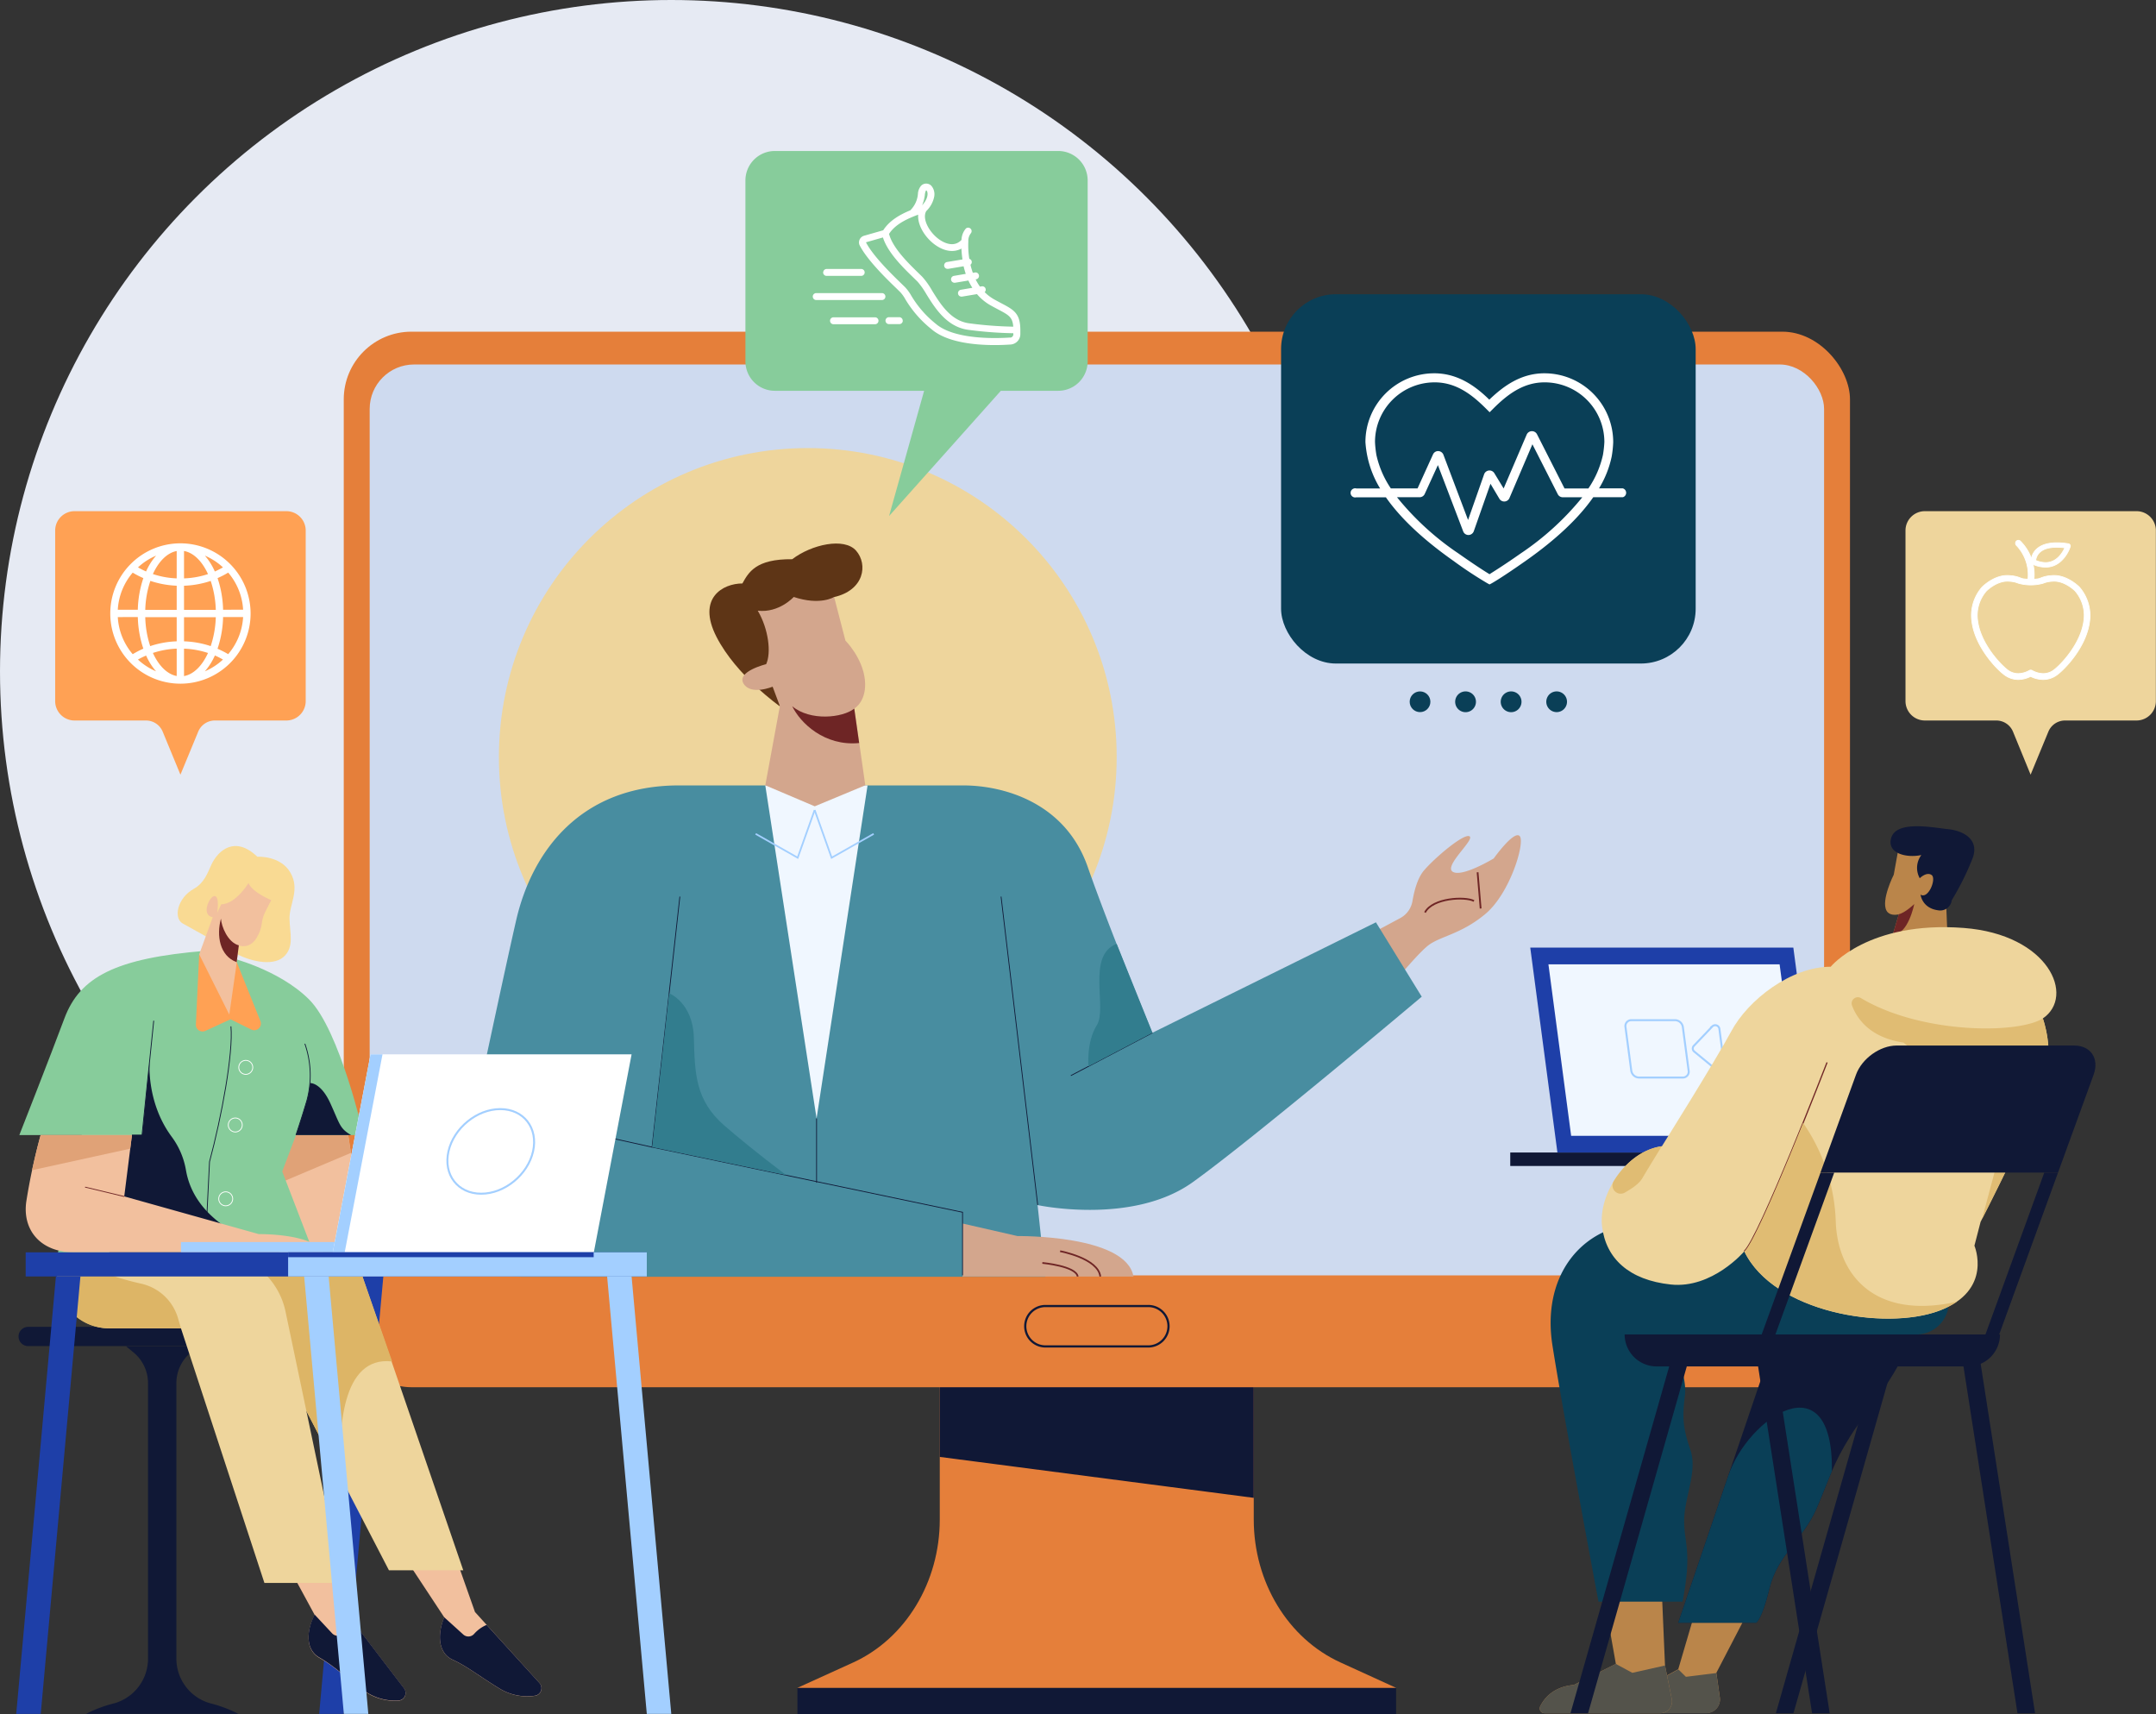
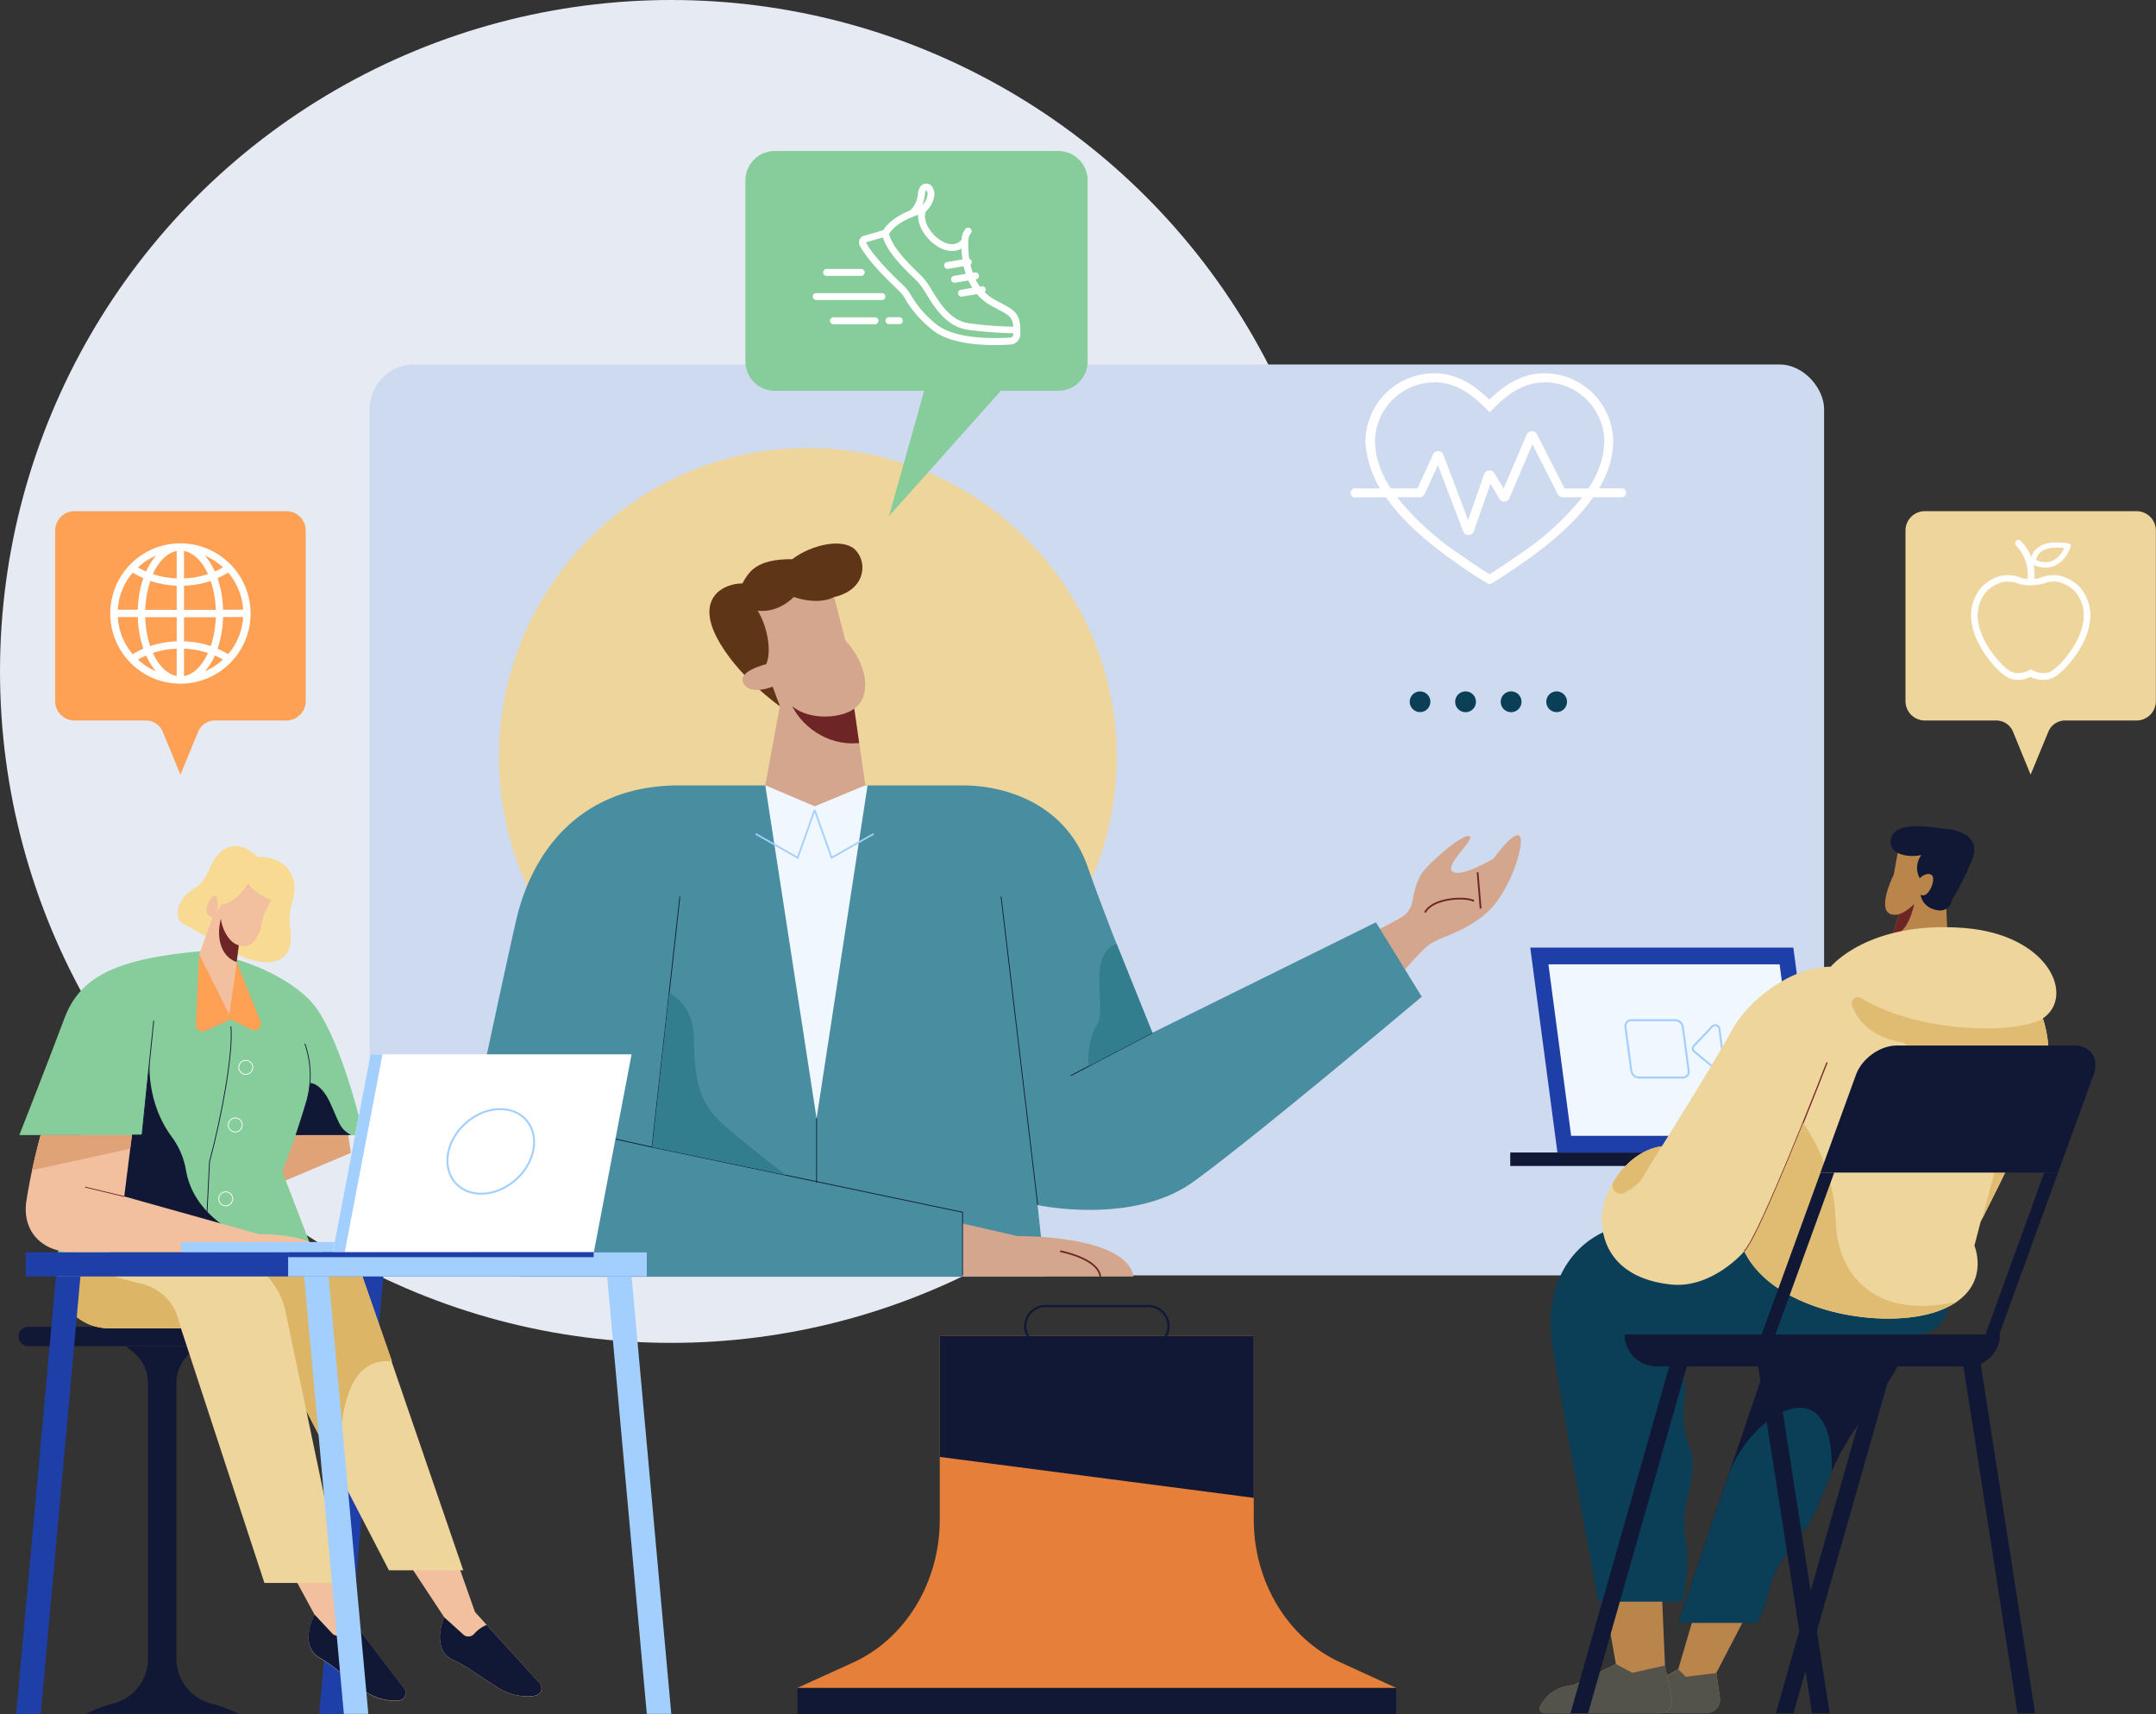
<svg xmlns="http://www.w3.org/2000/svg" viewBox="0 0 697.57 554.5">
  <rect x="0" y="0" width="697.57" height="554.5" fill="#333333" stroke="none" />
  <defs>
    <style>.cls-1{fill:#e6eaf3;}.cls-2{fill:#e57f3a;}.cls-3{fill:#101836;}.cls-4{fill:#cedaef;}.cls-5{fill:#eed59c;}.cls-11,.cls-12,.cls-15,.cls-22,.cls-26,.cls-31,.cls-32,.cls-33,.cls-6,.cls-8{fill:none;}.cls-15,.cls-31,.cls-6{stroke:#101836;}.cls-11,.cls-12,.cls-15,.cls-22,.cls-26,.cls-31,.cls-32,.cls-33,.cls-35,.cls-6,.cls-8{stroke-miterlimit:10;}.cls-6{stroke-width:0.71px;}.cls-7{fill:#d3a68d;}.cls-12,.cls-26,.cls-32,.cls-8{stroke:#6e2525;}.cls-8{stroke-width:0.57px;}.cls-9{fill:#488da0;}.cls-10{fill:#f0f7ff;}.cls-11,.cls-22{stroke:#a3cfff;}.cls-11{stroke-width:0.55px;}.cls-12{stroke-width:0.55px;}.cls-13{fill:#5e3516;}.cls-14{fill:#6e2525;}.cls-15,.cls-35{stroke-width:0.25px;}.cls-16{fill:#327d8e;}.cls-17{fill:#0a3f57;}.cls-18{fill:#87cc9b;}.cls-19{fill:#ffa154;}.cls-20,.cls-35{fill:#fff;}.cls-21{fill:#1e3fa8;}.cls-22{stroke-width:0.64px;}.cls-23{fill:#ba854a;}.cls-24{fill:#54534b;}.cls-25{fill:#e0bc73;}.cls-26{stroke-width:0.39px;}.cls-27{fill:#f9da93;}.cls-28{fill:#f2c09e;}.cls-29{fill:#e0a277;}.cls-30{fill:#ddb566;}.cls-31,.cls-32,.cls-33{stroke-width:0.26px;}.cls-33,.cls-35{stroke:#fff;}.cls-34{fill:#a3cfff;}</style>
  </defs>
  <g id="Layer_2" data-name="Layer 2">
    <g id="OBJECTS">
      <circle class="cls-1" cx="217.19" cy="217.19" r="217.19" />
      <path class="cls-2" d="M405.65,491.53v-59.4H304.06v59.4c0,20.24-11.06,38.48-28,46.23L257.94,546H451.77l-18.09-8.26C416.71,530,405.65,511.77,405.65,491.53Z" />
      <polyline class="cls-3" points="451.7 546.02 451.7 554.5 258.01 554.5 258.01 546.02" />
      <polygon class="cls-3" points="405.65 484.51 304.06 471.27 304.06 432.13 405.65 432.13 405.65 484.51" />
-       <rect class="cls-2" x="111.22" y="107.29" width="487.34" height="341.44" rx="21.89" />
      <rect class="cls-4" x="119.61" y="117.9" width="470.57" height="294.65" rx="14.36" />
      <circle class="cls-5" cx="261.36" cy="244.88" r="99.94" />
      <path class="cls-6" d="M371.53,435.53H338.25a6.53,6.53,0,0,1-6.53-6.54h0a6.53,6.53,0,0,1,6.53-6.53h33.28a6.53,6.53,0,0,1,6.54,6.53h0A6.54,6.54,0,0,1,371.53,435.53Z" />
      <path class="cls-7" d="M440.34,303.78,453,297a7.7,7.7,0,0,0,4-5.52c.52-3.08,1.58-7.39,3.7-9.88,3.56-4.18,13-12.15,14.77-11.07S467,280.14,470.05,282s13.24-4.32,13.24-4.32,6.49-9.12,8.38-7.26-3,18.47-11.08,25.22-14.86,7.16-18.77,10.4-12.7,14.05-12.7,14.05Z" />
      <path class="cls-8" d="M461.05,295.16c2.43-4.71,13-5.25,15.85-3.72" />
      <line class="cls-8" x1="478.07" y1="282.16" x2="479.06" y2="293.87" />
      <path class="cls-9" d="M219.65,254.06h92c12.9,0,32.95,5.41,40.27,26.33s20.92,53.69,20.92,53.69l72.34-35.74L460,322.4s-54.56,46-74.09,60-50.2,7.41-50.2,7.41L338.19,413H169.24a21.87,21.87,0,0,1-21.41-26.39c6.19-29.21,15.75-74.1,19.18-88.95C172.23,275,188.17,254.06,219.65,254.06Z" />
      <polygon class="cls-10" points="264.2 361.79 247.61 254.06 280.7 254.06 264.2 361.79" />
      <polyline class="cls-11" points="263.58 262.02 258.09 277.45 244.49 269.73" />
      <polyline class="cls-11" points="263.58 262.02 269.07 277.45 282.67 269.73" />
      <path class="cls-7" d="M311.43,395.77l17.78,4.06s35.17-.48,37.52,13.09h-55.3Z" />
-       <path class="cls-12" d="M337.25,408.52s10.92,1,11.44,4.4" />
      <path class="cls-12" d="M343,404.73s12.32,2.27,13,8.19" />
      <path class="cls-13" d="M269.85,193.14c9.81-2.22,11-10.59,7.15-15s-14.47-2-20.68,2.75c-11.83-.13-14.14,4.31-16.12,7.84-6.3,0-14.8,4.71-8.39,17.26s20.52,22.49,20.52,22.49Z" />
      <path class="cls-7" d="M247.89,214.84s-9.68,2.35-7.32,6.28,9.41,1,9.41,1l2.35,6.28-4.72,25.62,16,6.8,16.35-6.8-3.54-24.84s4.18-2.35,3.4-9.41-6.28-12.55-6.28-12.55l-3.66-14.12s-4.44,2.87-13.07,0c0,0-4.71,5.23-11.64,4.44C248.67,203.47,249.59,211.18,247.89,214.84Z" />
      <path class="cls-14" d="M276.39,229.22c-3.79,3-14.25,4.1-20.07-.78,2.62,5.42,10.43,13,21.66,11.91Z" />
      <line class="cls-15" x1="335.75" y1="389.77" x2="323.89" y2="290.02" />
      <line class="cls-15" x1="372.88" y1="334.08" x2="346.47" y2="347.93" />
      <path class="cls-16" d="M361.3,305.31l11.58,28.77-20.71,10.86s-.73-7.86,2.72-13.35S351.44,309,361.3,305.31Z" />
      <polyline class="cls-15" points="311.43 412.54 311.43 392.13 210.97 371.06 219.97 290.02" />
      <line class="cls-15" x1="210.96" y1="371.06" x2="179.73" y2="364.15" />
      <line class="cls-15" x1="264.2" y1="361.79" x2="264.2" y2="382.58" />
      <path class="cls-16" d="M216.5,321.29s7.68,3,8,14.36.35,20.22,9.94,28.5,20,16,20,16L211,371.06Z" />
-       <rect class="cls-17" x="414.49" y="95.18" width="134.14" height="119.45" rx="17.73" />
      <path class="cls-18" d="M250.71,48.84h91.67a9.53,9.53,0,0,1,9.53,9.53v58.51a9.53,9.53,0,0,1-9.53,9.53H323.82l-36.16,40.51L299,126.41H250.71a9.53,9.53,0,0,1-9.53-9.53V58.37A9.53,9.53,0,0,1,250.71,48.84Z" />
      <path class="cls-5" d="M691.31,165.35H622.78a6.26,6.26,0,0,0-6.26,6.26v55.18a6.27,6.27,0,0,0,6.26,6.27H645.9a5.85,5.85,0,0,1,5.4,3.61L657,250.58l5.75-13.91a5.83,5.83,0,0,1,5.4-3.61h23.12a6.27,6.27,0,0,0,6.26-6.27V171.61A6.26,6.26,0,0,0,691.31,165.35Z" />
      <path class="cls-19" d="M92.65,165.35H24.12a6.27,6.27,0,0,0-6.27,6.26v55.18a6.27,6.27,0,0,0,6.27,6.27H47.24a5.85,5.85,0,0,1,5.4,3.61l5.74,13.91,5.75-13.91a5.83,5.83,0,0,1,5.4-3.61H92.65a6.27,6.27,0,0,0,6.26-6.27V171.61A6.26,6.26,0,0,0,92.65,165.35Z" />
      <path class="cls-20" d="M58.38,175.75a22.7,22.7,0,1,0,22.7,22.7A22.73,22.73,0,0,0,58.38,175.75Zm-1.21,11.34a27.74,27.74,0,0,1-7.7-1.4c1.86-4.08,4.6-6.87,7.7-7.45Zm0,2.37v7.81H47a32.17,32.17,0,0,1,1.65-9.37A30.56,30.56,0,0,0,57.17,189.46Zm0,10.18v7.81A30.21,30.21,0,0,0,48.6,209,32.17,32.17,0,0,1,47,199.64Zm0,10.18v8.85c-3.1-.58-5.84-3.37-7.7-7.46A28.1,28.1,0,0,1,57.17,209.82Zm2.37,0a28.16,28.16,0,0,1,7.76,1.4c-1.88,4.12-4.63,6.92-7.76,7.47Zm0-2.36v-7.81H69.82A32.5,32.5,0,0,1,68.17,209,30.27,30.27,0,0,0,59.54,207.45Zm0-10.18v-7.81a30.62,30.62,0,0,0,8.63-1.56,32.5,32.5,0,0,1,1.65,9.37Zm0-10.18v-8.87c3.13.56,5.88,3.36,7.76,7.47A27.44,27.44,0,0,1,59.54,187.09Zm6.74-7.37a20.24,20.24,0,0,1,5.86,3.8,28.16,28.16,0,0,1-2.63,1.33A20.15,20.15,0,0,0,66.28,179.72Zm-19,5.13a28.16,28.16,0,0,1-2.63-1.33,20.24,20.24,0,0,1,5.86-3.8A20.15,20.15,0,0,0,47.26,184.85ZM46.38,187a34.38,34.38,0,0,0-1.79,10.23H38.11a20.19,20.19,0,0,1,4.83-12A28,28,0,0,0,46.38,187Zm-1.79,12.6a34.37,34.37,0,0,0,1.79,10.22,29.52,29.52,0,0,0-3.44,1.79,20.21,20.21,0,0,1-4.83-12Zm2.67,12.42a20.15,20.15,0,0,0,3.23,5.13,20.24,20.24,0,0,1-5.86-3.8A24,24,0,0,1,47.26,212.06Zm22.25,0a24,24,0,0,1,2.63,1.33,20.37,20.37,0,0,1-5.86,3.8A20.15,20.15,0,0,0,69.51,212.06Zm.88-2.2a34.37,34.37,0,0,0,1.79-10.22h6.48a20.27,20.27,0,0,1-4.83,12A29.52,29.52,0,0,0,70.39,209.86Zm1.79-12.59A34.38,34.38,0,0,0,70.39,187a28,28,0,0,0,3.44-1.78,20.25,20.25,0,0,1,4.83,12Z" />
      <rect class="cls-3" x="488.64" y="372.8" width="112.09" height="4.36" />
      <polygon class="cls-21" points="589.02 372.8 503.9 372.8 495.11 306.52 580.23 306.52 589.02 372.8" />
      <polygon class="cls-10" points="583.14 367.4 508.34 367.4 500.99 311.93 575.79 311.93 583.14 367.4" />
      <path class="cls-22" d="M544.45,348.55H530.29a2.58,2.58,0,0,1-2.49-2.19l-1.88-14.16a1.89,1.89,0,0,1,1.91-2.2H542a2.59,2.59,0,0,1,2.48,2.2l1.88,14.16A1.88,1.88,0,0,1,544.45,348.55Z" />
      <path class="cls-22" d="M556.05,346.63l-7.83-6.44a1.27,1.27,0,0,1-.24-1.83l6.12-6.43a1.36,1.36,0,0,1,2.21.91L558,345.71A1.15,1.15,0,0,1,556.05,346.63Z" />
      <path class="cls-23" d="M565.65,521.24l-10.33,19.87,1.13,8a4.41,4.41,0,0,1-4.37,5H521.2a12.11,12.11,0,0,1,7.58-7.32A109.46,109.46,0,0,0,543,539.93l5.49-18.69Z" />
      <path class="cls-24" d="M521.2,554.18h30.88a4.41,4.41,0,0,0,4.37-5l-1.13-8-9.85,1.22-2.44-2.4a109.46,109.46,0,0,1-14.25,6.93A12.11,12.11,0,0,0,521.2,554.18Z" />
      <path class="cls-23" d="M537.63,513.66l1.08,25.08,2.2,10.88a3.8,3.8,0,0,1-3.73,4.56H499.75a1.55,1.55,0,0,1-1.42-2.21c1.23-2.52,4.18-6.36,10.88-6.94l13.6-6.8-4.36-24.57Z" />
      <path class="cls-24" d="M522.81,538.23l-13.6,6.8c-6.7.58-9.65,4.42-10.88,6.94a1.55,1.55,0,0,0,1.42,2.21h37.43a3.8,3.8,0,0,0,3.73-4.56l-2.2-10.88-10.58,2.37Z" />
      <path class="cls-3" d="M578.51,420.44,543,524.9h25.18s1.75-.52,4.37-11.24,11-16,15.16-25.63,5.25-14.38,11-23.53,20.65-25.53,20.13-38Z" />
      <path class="cls-17" d="M631,416.91l-.49,5.2A10.53,10.53,0,0,1,620,431.66H540.16s5.89,12.78,5,19.76-.68,10.46,1.75,17.52-2,15.43-2,23,2.62,9.68-.52,26.15h-27.2s-11.5-61.19-14.9-82.89,8.42-36.87,25.26-39.22S604,386.14,604,386.14Z" />
      <path class="cls-23" d="M614.35,273.94l-1.63,9s-4.16,8.2-2.36,11.6c.85,1.6,2.88,1.47,4,1.21l-3.53,11.9H630.3l-.65-15.95-1.38-17.26Z" />
      <path class="cls-14" d="M614.35,295.71c2-.39,5-3.27,5-3.27s-2,10.09-6.91,9.8Z" />
      <path class="cls-3" d="M621.65,276.58a6.89,6.89,0,0,0-.52,7.5s2.18-2.18,3.83-1.05-1,7.93-3.57,6.36c0,0,.47,4.37,5.66,5.06a3.75,3.75,0,0,0,4.43-3.25,88.67,88.67,0,0,0,6.82-13.75c2.18-6.19-3.49-8.8-8-9.24s-16.65-3-18.39,2.79C610.38,276,616.77,277.63,621.65,276.58Z" />
      <path class="cls-5" d="M592.32,312.71s12.12-14.9,43-12.55c27.59,2.09,36.22,22.09,25.63,29.28,0,0,3.79,10.2.65,20.79s-20.78,45-20.78,45l-2,7.72S645,417.43,627.36,424s-53.47.52-63-19.22c0,0-10.33,12.16-23.79,10.72s-21-8.37-22.23-18.83,7.85-24.31,19.35-25.88c0,0,17-27.07,22.49-37.26S579.51,312.71,592.32,312.71Z" />
      <path class="cls-25" d="M599.21,325.24c1.68,4.44,5.93,10.41,16.66,12,12.72,10.37,27.76,18.62,44.19,17.35.67-1.69,1.2-3.18,1.55-4.36,3.14-10.59-.65-20.79-.65-20.79-8.38,5.17-39.73,4.91-58.91-6.62A2,2,0,0,0,599.21,325.24Z" />
      <path class="cls-26" d="M564.34,404.75c4.66-3.88,26.8-61.09,26.8-61.09" />
      <path class="cls-25" d="M627.36,424a26.27,26.27,0,0,0,5.77-2.93c-26.38,5.92-38.63-8.48-39.18-26.1a59.36,59.36,0,0,0-10.56-31.74c-6.85,17-16.2,39.18-19,41.55C573.89,424.49,609.71,430.5,627.36,424Z" />
      <path class="cls-25" d="M522.09,382.11a2.66,2.66,0,0,0,3.62,3.66c2.39-1.39,4.54-2.76,5.69-4.69,2.87-4.83,6.27-10.32,6.27-10.32C531.26,371.63,525.62,376.32,522.09,382.11Z" />
      <path class="cls-25" d="M649.89,362.17l-8.61,32.14h0c1.91-3.73,9.34-18.41,14.78-30.41Z" />
      <path class="cls-17" d="M559.18,477.34h0L543,524.9h25.18s1.75-.52,4.37-11.24,11-16,15.16-25.63c2.13-4.92,3.45-8.55,5-12.14h0C593.18,439.77,565.59,458.48,559.18,477.34Z" />
      <path class="cls-3" d="M665.87,379.3H589l11.51-31.68c1.89-5.2,7.77-9.42,13.13-9.42H671.1c5.36,0,8.18,4.22,6.29,9.42Z" />
      <polygon class="cls-3" points="574.43 431.65 569.99 431.65 589.02 379.31 593.46 379.31 574.43 431.65" />
      <polygon class="cls-3" points="646.84 431.65 642.39 431.65 661.42 379.31 665.87 379.31 646.84 431.65" />
      <path class="cls-3" d="M636.75,442H536a10.36,10.36,0,0,1-10.35-10.35H647.1A10.36,10.36,0,0,1,636.75,442Z" />
      <polygon class="cls-3" points="591.99 554.18 586.29 554.18 568.22 438.09 573.91 438.09 591.99 554.18" />
      <polygon class="cls-3" points="658.44 554.18 652.75 554.18 634.67 438.09 640.36 438.09 658.44 554.18" />
      <polygon class="cls-3" points="574.58 554.18 580.27 554.18 613.33 438.09 607.63 438.09 574.58 554.18" />
      <polygon class="cls-3" points="508.13 554.18 513.82 554.18 546.87 438.09 541.18 438.09 508.13 554.18" />
      <path class="cls-3" d="M64.57,435.42H9.08A3.11,3.11,0,0,1,6,432.31H6a3.11,3.11,0,0,1,3.11-3.11H64.57a3.11,3.11,0,0,1,3.11,3.11h0A3.12,3.12,0,0,1,64.57,435.42Z" />
      <path class="cls-3" d="M27.85,554.39H77.11a41.4,41.4,0,0,0-9-3.4A15,15,0,0,1,57.07,536.4v-89a12.86,12.86,0,0,1,4.68-9.92l2.44-2H40.77l2.44,2a12.86,12.86,0,0,1,4.68,9.92v89a15,15,0,0,1-11,14.59A41.4,41.4,0,0,0,27.85,554.39Z" />
      <polygon class="cls-21" points="103.27 554.39 111.2 554.39 124.03 412.89 116.11 412.89 103.27 554.39" />
      <path class="cls-27" d="M83.26,277.13s7.45-.47,10.68,5.1-.35,10.24-.27,14.91,1.66,9.32-2,12.46S80.21,310.82,75.54,308s-13.33-7.54-16.42-9.28-1.75-8.24,3.57-11.2c3.4-1.9,4.46-5.12,5.71-7.84C70.58,275,76.09,270.23,83.26,277.13Z" />
-       <polygon class="cls-28" points="111.72 360.89 115.64 386.91 158.78 405.09 89.88 405.09 80.99 375.54 90.14 362.99 111.72 360.89" />
      <polygon class="cls-29" points="111.72 360.89 90.14 362.99 86.35 368.19 86.09 384.52 113.53 372.93 111.72 360.89" />
      <path class="cls-28" d="M148.19,505.89l5.49,15.55,20.89,23a2.48,2.48,0,0,1-1.54,4.12,17.16,17.16,0,0,1-11.24-2.24c-7.45-4.57-10.46-7.19-15.3-9.41s-5-8.37-2.74-13.73l-11.38-17.25Z" />
      <path class="cls-3" d="M173,548.52a2.48,2.48,0,0,0,1.55-4.12l-17.1-18.8a11.26,11.26,0,0,0-4.06,2.93,2.47,2.47,0,0,1-3.51.18l-6.15-5.57c-2.22,5.36-2.09,11.51,2.74,13.73s7.85,4.84,15.3,9.41A17.13,17.13,0,0,0,173,548.52Z" />
      <path class="cls-28" d="M107.69,505.49l4.15,16,18.86,24.65a2.47,2.47,0,0,1-1.88,4,17.15,17.15,0,0,1-11-3.17c-7-5.2-9.81-8.06-14.44-10.68s-4.24-8.76-1.57-13.91l-9.87-18.17Z" />
      <path class="cls-3" d="M128.81,550.07a2.47,2.47,0,0,0,1.89-4l-15.44-20.19a11.14,11.14,0,0,0-4.29,2.57,2.48,2.48,0,0,1-3.52-.12l-5.65-6.06c-2.67,5.15-3.06,11.28,1.57,13.91s7.4,5.48,14.44,10.68A17.14,17.14,0,0,0,128.81,550.07Z" />
      <polygon class="cls-5" points="115.71 408.4 149.89 507.94 125.84 507.94 91.32 441.34 81.78 409.6 115.71 408.4" />
      <path class="cls-30" d="M115.71,408.4l-33.93,1.2,9.54,31.74,19,36.65c-.93-15.31.15-39.51,16.56-37.6Z" />
      <path class="cls-18" d="M73.87,309.59s16.23,3.8,26.17,13.74,17.6,43.84,17.6,43.84H95.76l-4.44,11.77,11.33,29.46H18.11l8.36-41.23H6.25s9.94-25.28,14.6-37.78c5-13.34,16.47-19.48,45.76-21.84C68.8,307.38,73.87,309.59,73.87,309.59Z" />
      <path class="cls-3" d="M60.17,378.53a25.23,25.23,0,0,0-4.61-10.81C47.11,356.32,48.43,343,48.43,343L46,367.17H42.69L32.14,399.75l5.3,8.65h65.21C93.13,405.77,63.88,400.07,60.17,378.53Z" />
      <path class="cls-31" d="M74.72,332c.78,8.76-3,29.16-6.93,43.8l-1.05,21.31" />
      <path class="cls-28" d="M13.14,367.17H42.69L40.2,387,83.74,399.2s17.39-.26,20.65,5.89H24c-11,0-16.84-7.32-15.48-16.51A198.12,198.12,0,0,1,13.14,367.17Z" />
      <polyline class="cls-31" points="42.69 367.17 45.95 367.17 49.74 330.17" />
      <path class="cls-31" d="M98.64,337.62A31.09,31.09,0,0,1,99.29,356c-1.93,6.5-3.53,11.14-3.53,11.14" />
      <path class="cls-3" d="M95.76,367.17s1.6-4.64,3.53-11.14a27.25,27.25,0,0,0,1-5.69s3.46-.34,6.6,6.55,3,8.1,6.71,10.28Z" />
      <line class="cls-32" x1="40.2" y1="387.04" x2="27.52" y2="383.99" />
      <path class="cls-29" d="M42.14,371.56l.55-4.39H13.14s-1.4,5-2.77,11.35Z" />
      <path class="cls-5" d="M20.37,405.09s-.29.58-.68,1.59a16.9,16.9,0,0,0,15.78,23H58.55l27,82.36h25.25L92.4,424.34a24.1,24.1,0,0,0-23.61-19.25Z" />
      <path class="cls-30" d="M27.52,406.65l-8,.55a.78.78,0,0,0-.05.14,16.67,16.67,0,0,0,15.71,22.32H58.55l-1-3.4a16,16,0,0,0-11.76-11C38.25,413.56,28.57,410.6,27.52,406.65Z" />
      <path class="cls-19" d="M64.45,308.66l-1.07,22.73a2.16,2.16,0,0,0,3.06,2.07l8.15-3.75L81.24,333a2.16,2.16,0,0,0,3-2.75l-7.63-19Z" />
      <path class="cls-33" d="M81.78,345.22A2.26,2.26,0,1,1,79.52,343,2.26,2.26,0,0,1,81.78,345.22Z" />
      <path class="cls-33" d="M75.29,387.77A2.26,2.26,0,1,1,73,385.52,2.26,2.26,0,0,1,75.29,387.77Z" />
      <path class="cls-33" d="M78.38,363.89a2.26,2.26,0,1,1-2.25-2.25A2.26,2.26,0,0,1,78.38,363.89Z" />
      <path class="cls-28" d="M80.4,285.65s-4.11,6.8-8.82,6.87l-1.31,2.74s.85-5.23-.78-5.42-4.64,6.21-.66,6.86l-4.38,12,9.74,19.49,2.1-14.65,1-7.71s3.46,1.37,5.75-2.49,1.11-5,2.74-8.3,2-3.85,2-3.85S81.65,288.66,80.4,285.65Z" />
      <path class="cls-14" d="M77.27,305.79c-3.56-.94-5.65-6.12-5.78-8.65-1.48,5.45-.47,12.05,5.08,14.09Z" />
      <rect class="cls-34" x="58.55" y="401.77" width="59.09" height="3.32" />
      <polygon class="cls-20" points="192.13 405.09 107.66 405.09 119.89 341.05 204.35 341.05 192.13 405.09" />
      <polygon class="cls-34" points="111.53 405.09 107.66 405.09 119.89 341.05 123.76 341.05 111.53 405.09" />
      <path class="cls-22" d="M172.47,372.44c-1.71,7.56-9.22,13.69-16.78,13.69s-12.3-6.13-10.59-13.69,9.21-13.68,16.77-13.68S174.18,364.88,172.47,372.44Z" />
      <rect class="cls-21" x="8.31" y="405.09" width="200.95" height="7.81" />
      <rect class="cls-34" x="93.22" y="405.09" width="116.05" height="7.81" />
      <rect class="cls-21" x="93.22" y="405.09" width="98.86" height="1.57" />
      <polygon class="cls-34" points="217.19 554.39 209.27 554.39 196.43 412.89 204.35 412.89 217.19 554.39" />
      <polygon class="cls-34" points="119.17 554.39 111.25 554.39 98.41 412.89 106.33 412.89 119.17 554.39" />
      <polygon class="cls-21" points="5.25 554.39 13.18 554.39 26.02 412.89 18.09 412.89 5.25 554.39" />
      <path class="cls-20" d="M470.18,181.37a131.43,131.43,0,0,0,11.09,7.32l.67.36.68-.36c.12-.07,3-1.64,11.08-7.32,9.81-6.9,17.07-13.77,21.79-20.53h9.56a1.49,1.49,0,0,0,0-2.87h-7.69a32.53,32.53,0,0,0,4.09-10.25,33.59,33.59,0,0,0,.5-4.7,22.27,22.27,0,0,0-22.27-22.27c-7.62,0-13.26,4.16-17.82,8.53-4.45-4.37-10.17-8.53-17.81-8.53A22.27,22.27,0,0,0,441.78,143a33.84,33.84,0,0,0,.65,4.7,32.82,32.82,0,0,0,4.1,10.3h-7.69a1.48,1.48,0,1,0,0,2.86h9.56Q455.48,171,470.18,181.37ZM492.05,179c-5.76,4.05-8.91,5.94-10.11,6.74-1.25-.76-4.35-2.69-10.1-6.74A90.11,90.11,0,0,1,452,160.84h7.29a1.82,1.82,0,0,0,1.68-1.07l4.26-9.32,8.21,21.5a1.82,1.82,0,0,0,1.68,1.11h0a1.86,1.86,0,0,0,1.71-1.2l5.41-15.38,2.83,4.76a1.83,1.83,0,0,0,2.49.76,1.86,1.86,0,0,0,.83-.92l7.42-17.37,8.2,16.14a1.8,1.8,0,0,0,1.63,1h6.31A90.3,90.3,0,0,1,492.05,179Zm-46.73-31.91a33.31,33.31,0,0,1-.44-4.11,19.3,19.3,0,0,1,19.3-19.3h0c7.14,0,12.29,4.17,16.79,8.67l1,1,1-1c4.45-4.46,9.65-8.67,16.77-8.67A19.31,19.31,0,0,1,519.09,143a35.44,35.44,0,0,1-.45,4.1A31.26,31.26,0,0,1,513.92,158H506.2l-8.91-17.54a1.85,1.85,0,0,0-3.33.11L486.5,158l-3-4.92a1.84,1.84,0,0,0-3.31.32l-5.2,14.8-8-21.17a1.87,1.87,0,0,0-1.68-1.12h0a1.81,1.81,0,0,0-1.66,1.07l-5,11H450A31.42,31.42,0,0,1,445.32,147.12Z" />
      <path class="cls-35" d="M653.05,219.8a7.5,7.5,0,0,1-4.32-1.36c-2.47-1.71-9.61-9-10.71-17.27a13.93,13.93,0,0,1,3.27-11.24c.21-.21,4.22-4.24,9-3.73a10.41,10.41,0,0,1,3.42.75c.55.23,1,.4,3.31.41s2.75-.18,3.3-.41a10.41,10.41,0,0,1,3.42-.75c4.8-.51,8.83,3.52,9,3.68a14,14,0,0,1,3.32,11.29c-1.11,8.29-8.24,15.56-10.72,17.27A7.47,7.47,0,0,1,661,219.8h0a9.18,9.18,0,0,1-4-1A9.09,9.09,0,0,1,653.05,219.8ZM649.48,188c-3.66,0-6.77,3.13-6.8,3.17a12,12,0,0,0-2.8,9.72c1,7.57,7.72,14.46,9.92,16a5.64,5.64,0,0,0,3.25,1,7.47,7.47,0,0,0,3.52-1,.93.93,0,0,1,.95,0,7.47,7.47,0,0,0,3.52,1h0a5.64,5.64,0,0,0,3.25-1c2.2-1.52,8.91-8.41,9.92-16a12.13,12.13,0,0,0-2.84-9.78h0s-3.5-3.49-7.4-3.08a8.74,8.74,0,0,0-2.91.63,14.93,14.93,0,0,1-8,0,8.74,8.74,0,0,0-2.91-.63C649.91,188,649.69,188,649.48,188Z" />
      <path class="cls-35" d="M657.05,188.7h-.14a.94.94,0,0,1-.79-1.07,13.75,13.75,0,0,0-3.74-11.25,1,1,0,0,1,0-1.33.93.93,0,0,1,1.32,0,15.33,15.33,0,0,1,4.32,12.9A.93.93,0,0,1,657.05,188.7Z" />
      <path class="cls-35" d="M661.86,183.46a10.32,10.32,0,0,1-4.29-1,.76.76,0,0,1-.43-.63,5.68,5.68,0,0,1,1.53-3.94c2-2.1,5.56-2.79,10.55-2a.75.75,0,0,1,.63.74C669.85,177.07,667.62,183.46,661.86,183.46Zm-3.21-2.19a8.41,8.41,0,0,0,3.2.71c3.62,0,5.52-3.23,6.22-4.78-4-.5-6.81.07-8.31,1.67A4.25,4.25,0,0,0,658.65,181.27Z" />
      <path class="cls-20" d="M323.92,98.06c-.67-.35-1.4-.74-2.21-1.19a13.9,13.9,0,0,1-3.12-2.37,1.1,1.1,0,0,0-1-1.87l-.53.08a16.37,16.37,0,0,1-1.4-2.35h.06a1.12,1.12,0,1,0-.37-2.2l-.59.09a26.05,26.05,0,0,1-.77-2.61,1.1,1.1,0,0,0,.2-1.54,1.18,1.18,0,0,0-.57-.38,27.24,27.24,0,0,1-.32-5.56v-.09a3.91,3.91,0,0,1,.79-2.57,1.12,1.12,0,0,0-1.58-1.58,5.94,5.94,0,0,0-1.42,3.68c-2.52,2.68-5.86.81-7.21-.15-3.19-2.26-5.63-6.63-4.2-9.16a8.84,8.84,0,0,0,2.56-4.59,4.18,4.18,0,0,0-.91-3.61A2.31,2.31,0,0,0,298.1,60l-.11.11a4.48,4.48,0,0,0-1,2.64,8.33,8.33,0,0,1-2.39,5.2l0,.05c-3.28,1.35-6.77,3.26-8.84,6.49l-6.17,1.76A2.26,2.26,0,0,0,278,79a2.09,2.09,0,0,0,.17.41c2.48,4.81,8.88,11,12,14l1.11,1.09a11.9,11.9,0,0,1,1.66,2.33,35.86,35.86,0,0,0,8.48,9.68c4.95,4.25,13.94,5.11,20.4,5.11,2.05,0,3.85-.09,5.18-.18a3.38,3.38,0,0,0,3.13-3.35V106.8C330.12,101.33,328.05,100.24,323.92,98.06Zm-24.69-35a4.17,4.17,0,0,1,.34-1.39l.12-.1a.89.89,0,0,1,.35.59c.24.93-.1,2.52-1.69,4.26A12.91,12.91,0,0,0,299.23,63.1Zm-2.15,6.34c-.28,3.43,2.24,7.49,5.53,9.83,3,2.12,6,2.51,8.46,1.18a31.59,31.59,0,0,0,.34,3.51l-5,.83a1.12,1.12,0,0,0-.92,1.29,1.11,1.11,0,0,0,1.1.93h.18l5-.84c.19.81.42,1.63.7,2.46l-3.85.65a1.12,1.12,0,0,0,.18,2.22H309l4.32-.72a20,20,0,0,0,1.28,2.36l-3.73.63a1.12,1.12,0,0,0,.18,2.22l.19,0,4.86-.81a16.22,16.22,0,0,0,4.48,3.68c.83.46,1.58.86,2.26,1.22,3.55,1.87,4.76,2.51,5,5.63a125.31,125.31,0,0,1-14.36-1.1c-5.88-.84-9.21-6.22-11.89-10.54a25.59,25.59,0,0,0-3.15-4.45c-.39-.4-.84-.83-1.32-1.3-3.34-3.26-8.33-8.14-9.47-12.62,2.07-3.2,5.92-4.91,9.42-6.22Zm29.76,39.78c-4.09.29-17.91.81-24-4.39a33.58,33.58,0,0,1-8-9.15,14.1,14.1,0,0,0-2-2.74l-1.14-1.11c-3-2.9-9.21-8.93-11.52-13.41l5.49-1.57c1.55,4.89,6.51,9.74,9.88,13l1.31,1.28a25.33,25.33,0,0,1,2.83,4c2.76,4.47,6.55,10.59,13.47,11.58a126.73,126.73,0,0,0,14.7,1.12v.2A1.1,1.1,0,0,1,326.84,109.22Zm-43.73-4.3H269.68a1.12,1.12,0,0,1,0-2.24h13.43a1.12,1.12,0,1,1,0,2.24Zm2.24-7.83H264.09a1.12,1.12,0,0,1,0-2.24h21.26a1.12,1.12,0,0,1,0,2.24Zm-19-9A1.13,1.13,0,0,1,267.44,87h11.2a1.12,1.12,0,0,1,0,2.24h-11.2A1.12,1.12,0,0,1,266.32,88.13Zm25.75,15.67a1.12,1.12,0,0,1-1.12,1.12h-3.36a1.12,1.12,0,1,1,0-2.24H291A1.12,1.12,0,0,1,292.07,103.8Z" />
      <circle class="cls-17" cx="459.45" cy="227" r="3.35" />
      <path class="cls-17" d="M477.54,227a3.36,3.36,0,1,1-3.35-3.35A3.35,3.35,0,0,1,477.54,227Z" />
      <path class="cls-17" d="M492.28,227a3.36,3.36,0,1,1-3.36-3.35A3.35,3.35,0,0,1,492.28,227Z" />
      <path class="cls-17" d="M507,227a3.35,3.35,0,1,1-3.35-3.35A3.35,3.35,0,0,1,507,227Z" />
    </g>
  </g>
</svg>